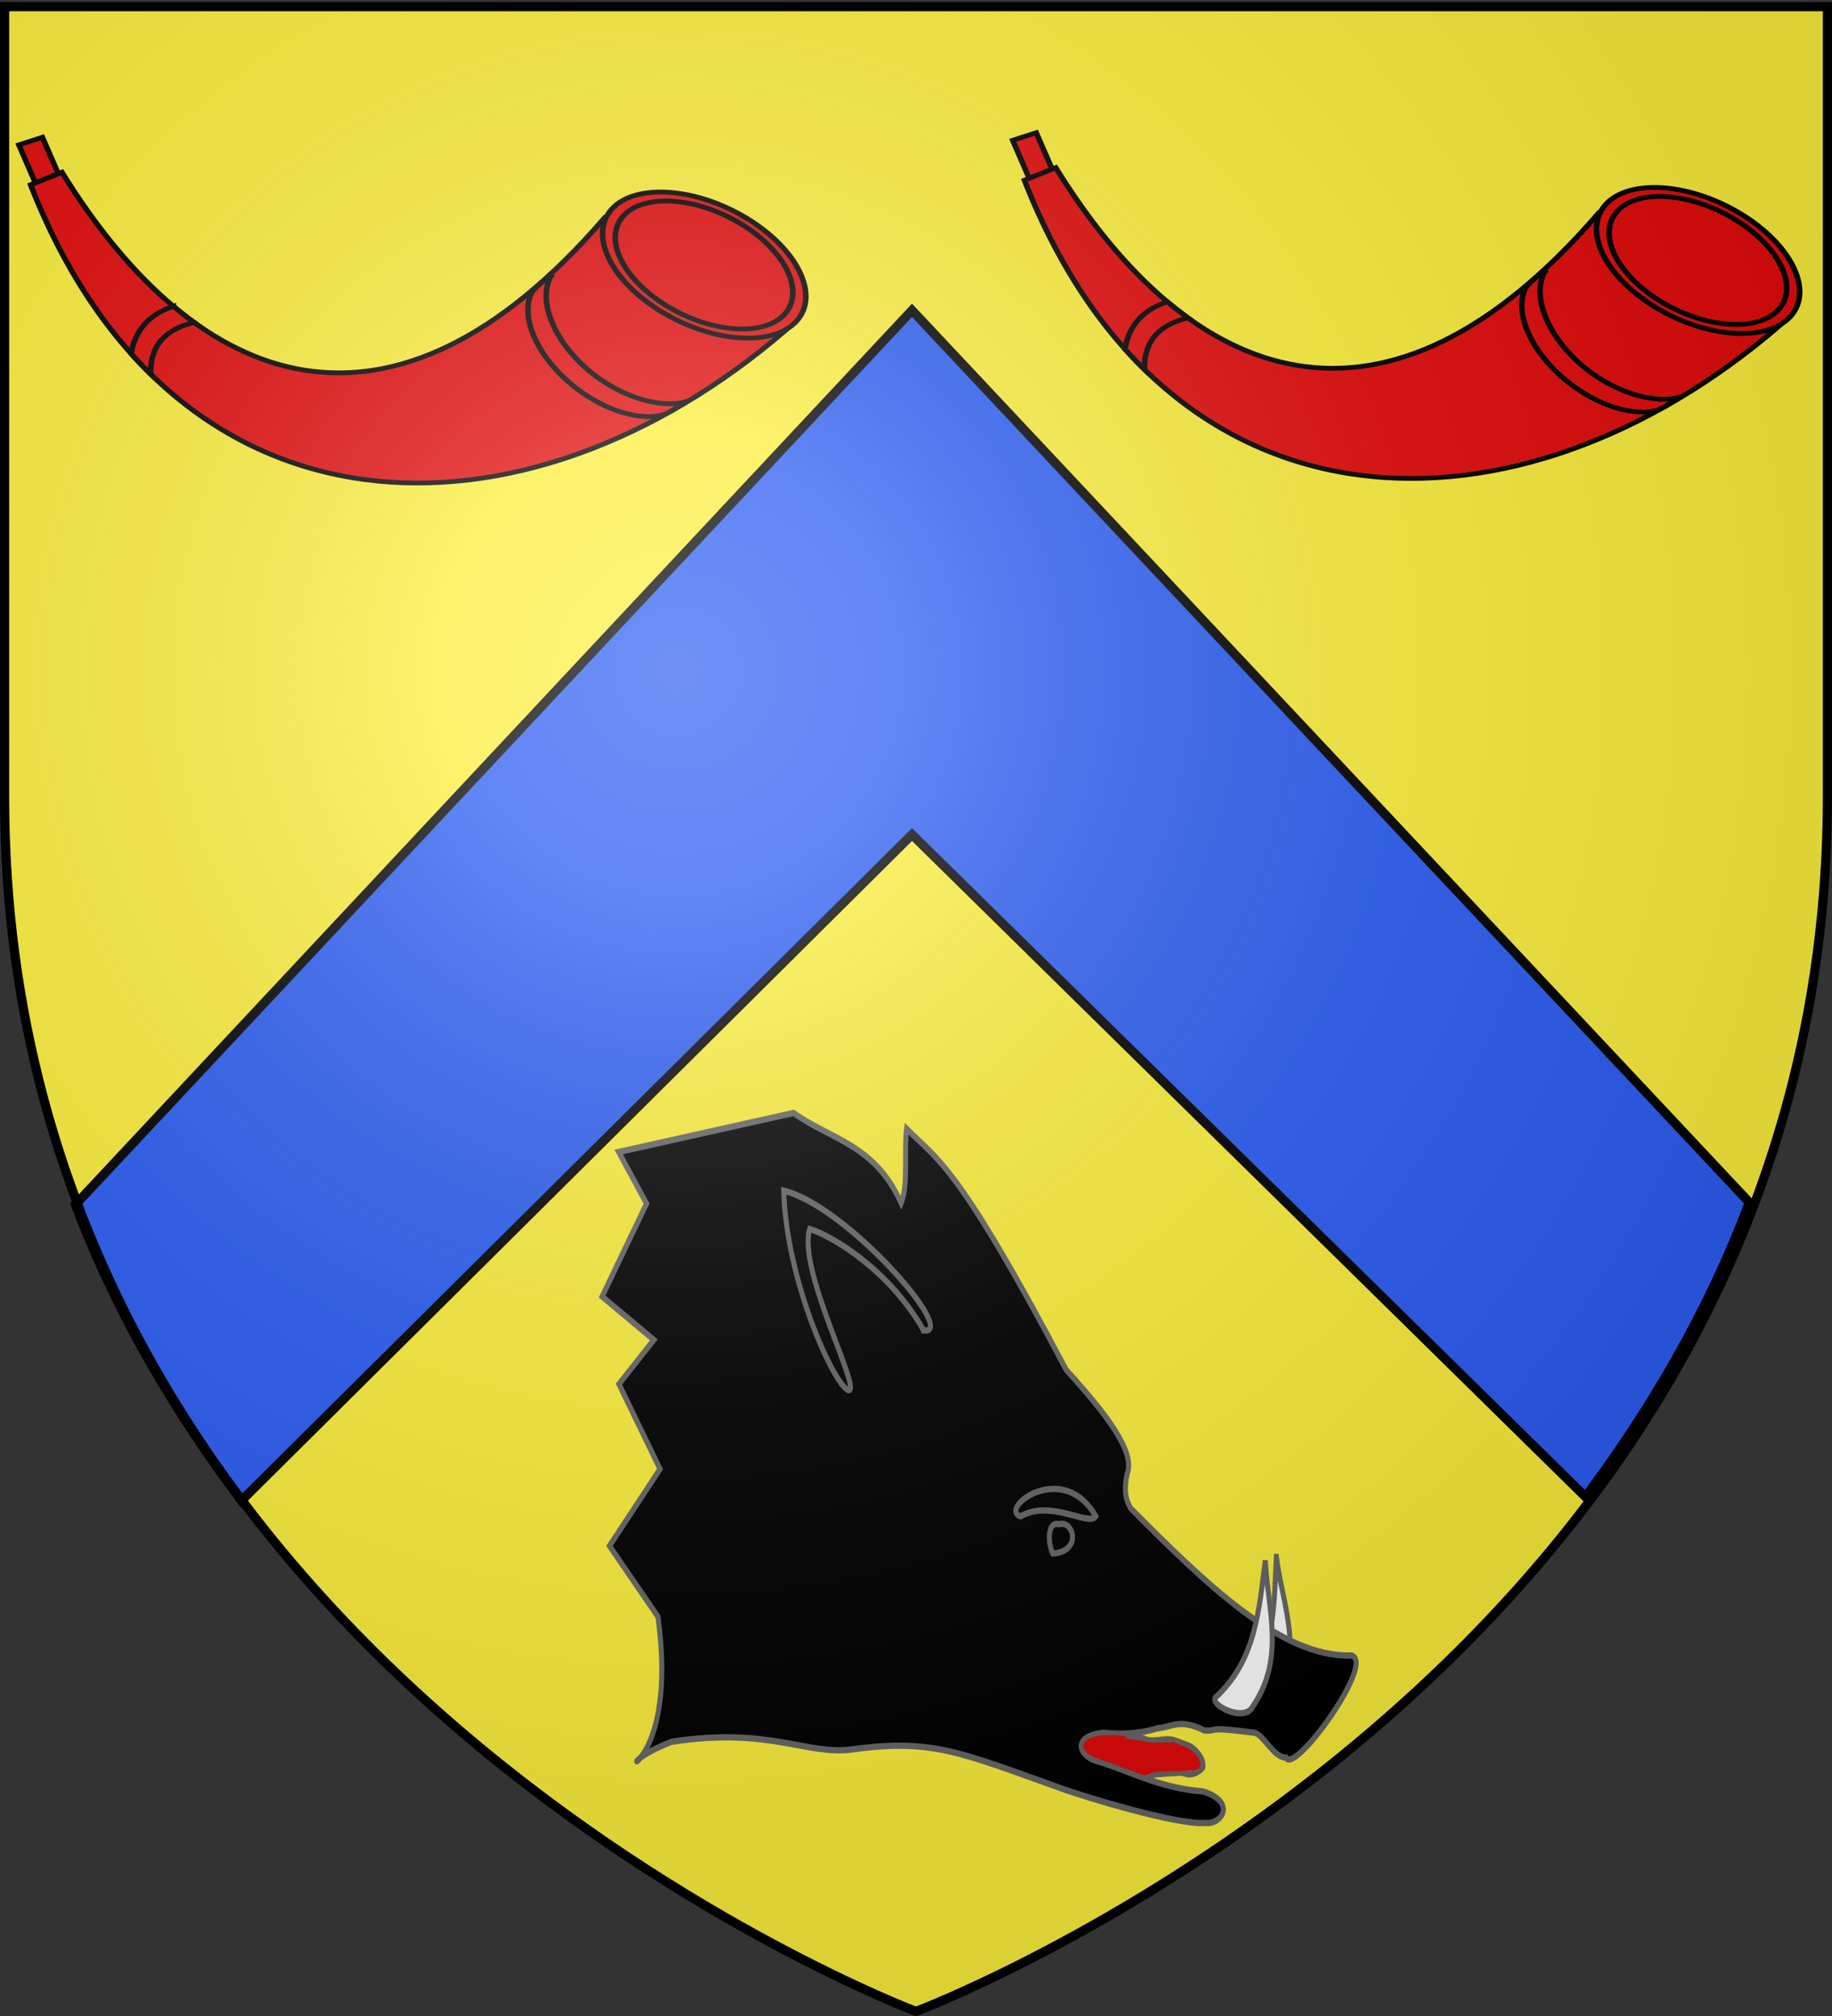
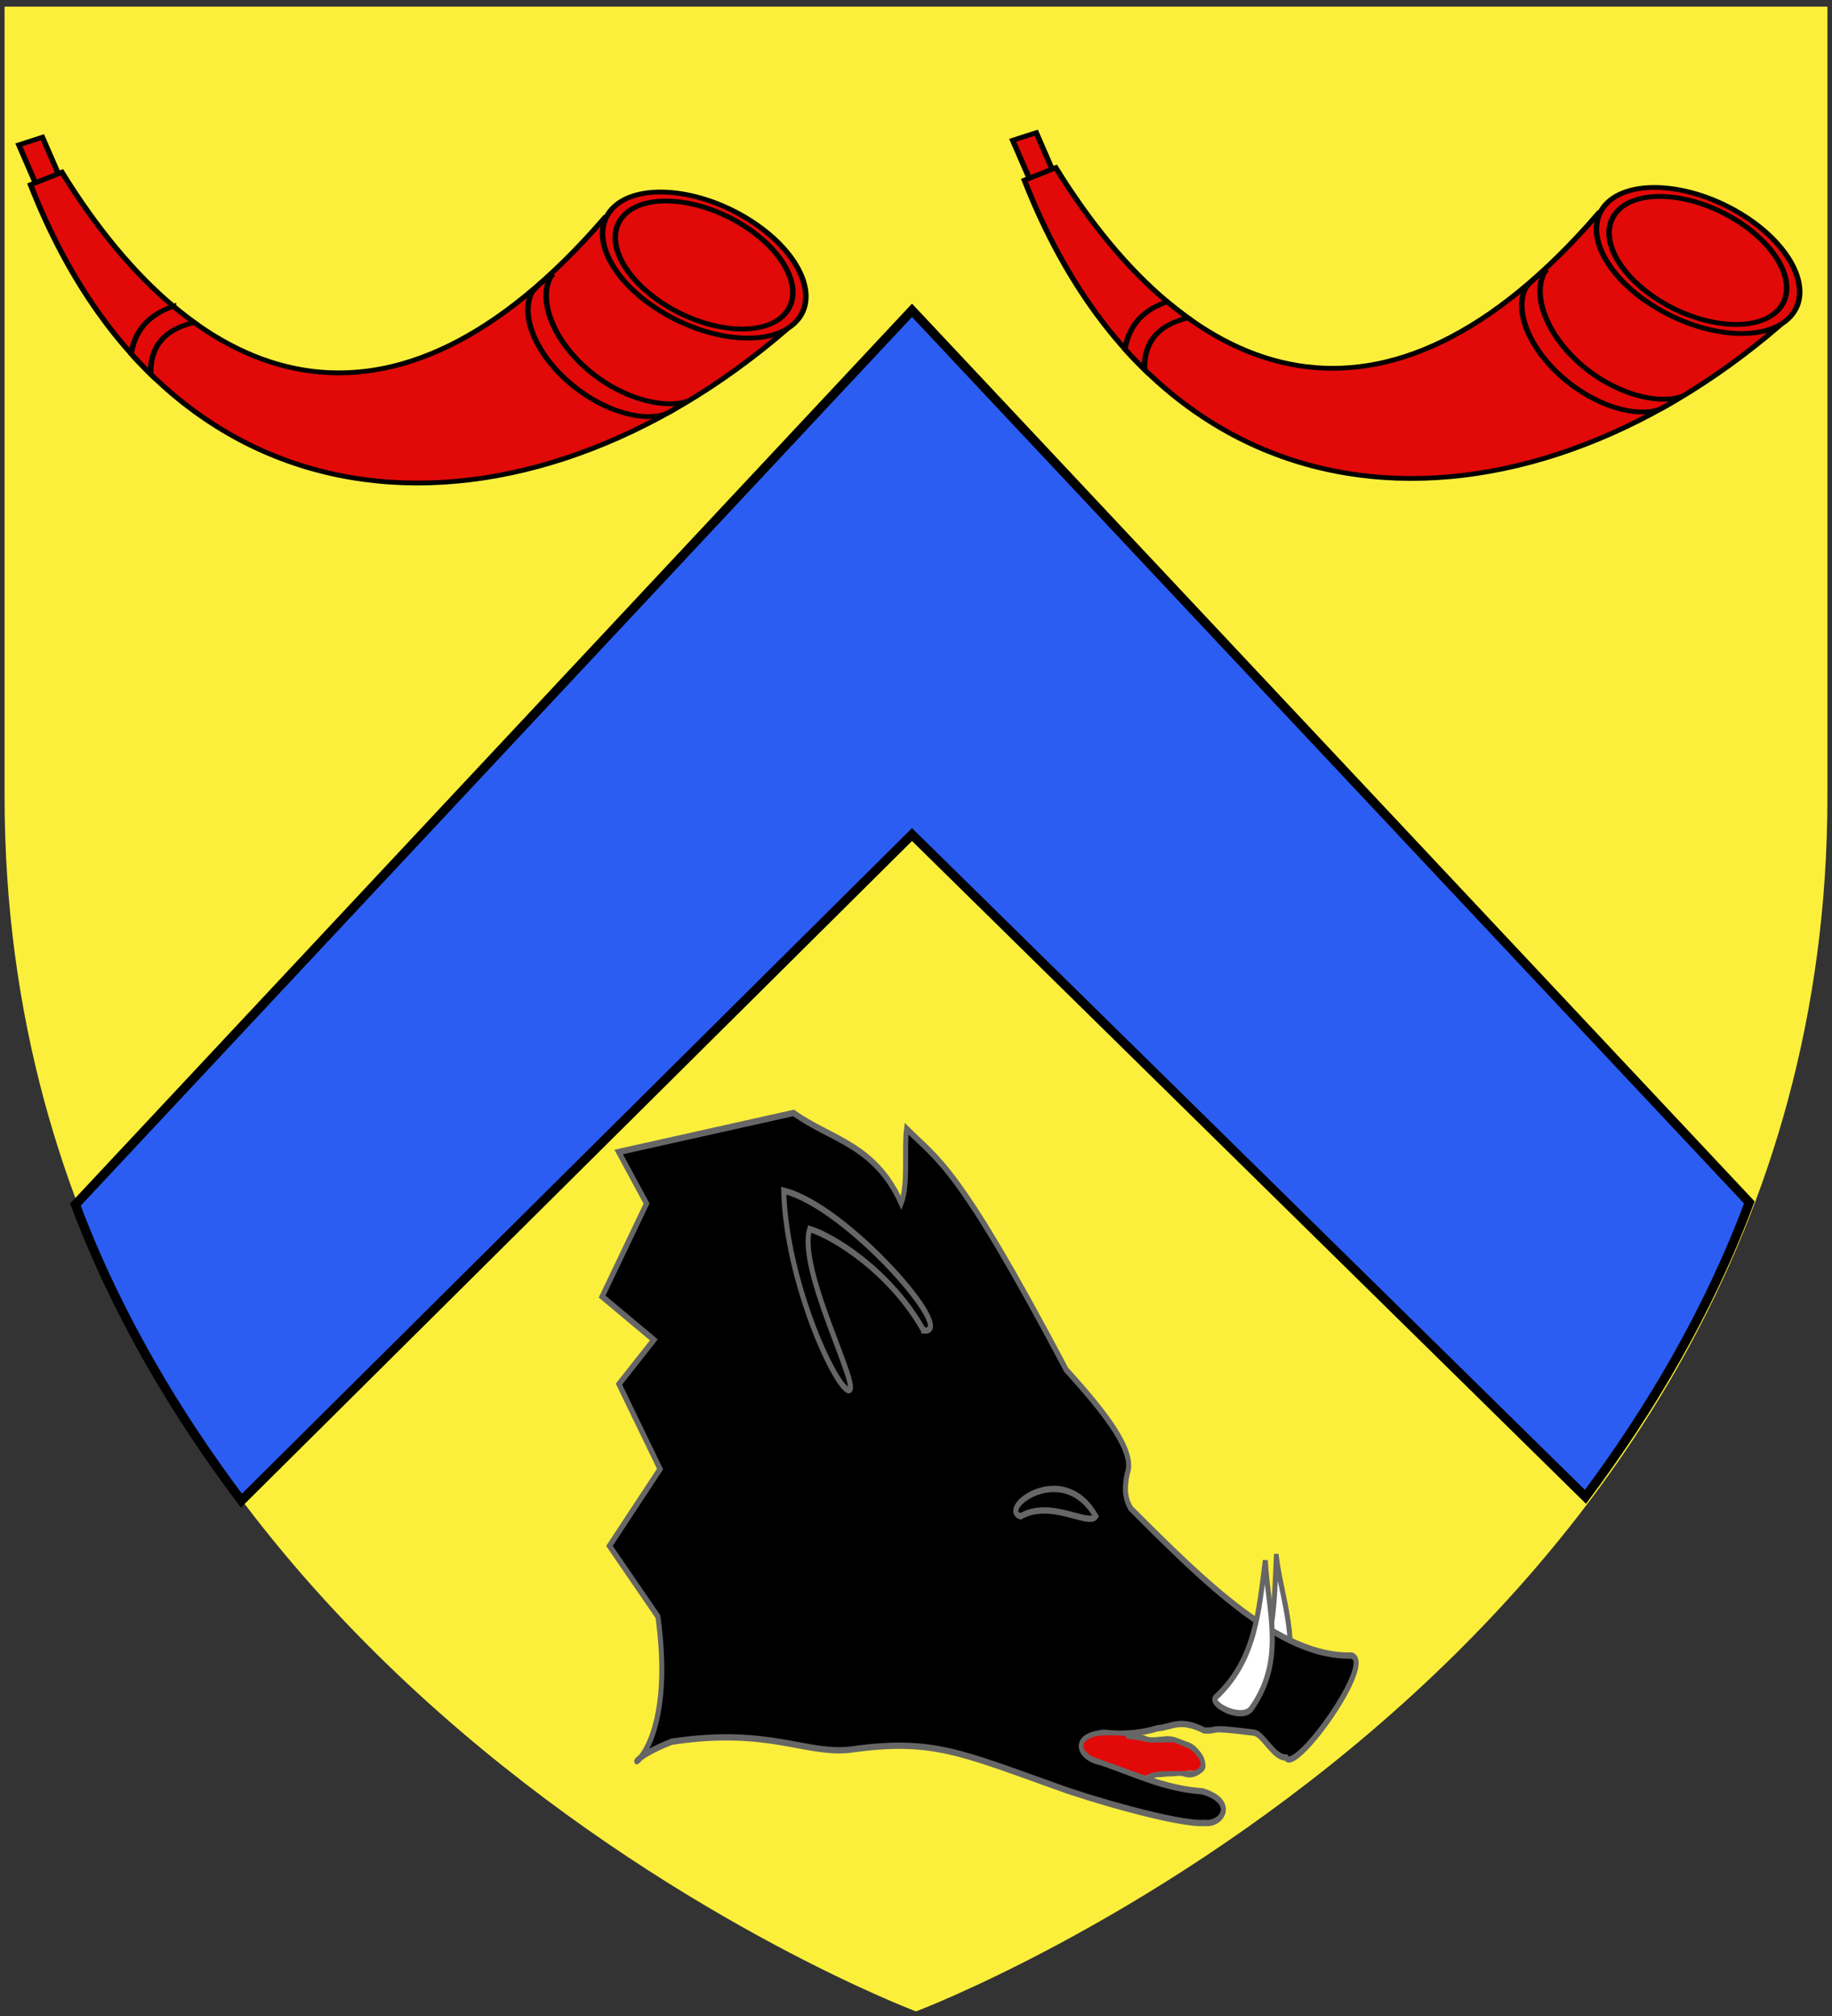
<svg xmlns="http://www.w3.org/2000/svg" xmlns:xlink="http://www.w3.org/1999/xlink" width="600" height="660" version="1.0">
  <rect width="100%" height="100%" fill="#333333" stroke="none" />
  <desc>Flag of Canton of Valais (Wallis)</desc>
  <defs>
    <radialGradient xlink:href="#b" id="d" cx="221.445" cy="226.331" r="300" fx="221.445" fy="226.331" gradientTransform="matrix(1.353 0 0 1.349 -77.63 -85.747)" gradientUnits="userSpaceOnUse" />
    <linearGradient id="b">
      <stop offset="0" style="stop-color:white;stop-opacity:.314" />
      <stop offset=".19" style="stop-color:white;stop-opacity:.251" />
      <stop offset=".6" style="stop-color:#6b6b6b;stop-opacity:.125" />
      <stop offset="1" style="stop-color:black;stop-opacity:.125" />
    </linearGradient>
  </defs>
  <g style="display:inline">
    <path d="M300 658.5s298.5-112.32 298.5-397.772V2.176H1.5v258.552C1.5 546.18 300 658.5 300 658.5" style="fill:#fcef3c;fill-opacity:1;fill-rule:evenodd;stroke:none;stroke-width:1px;stroke-linecap:butt;stroke-linejoin:miter;stroke-opacity:1" />
    <path d="M24.703 394.377c13.722 36.394 33.087 68.607 54.357 96.906L298.69 273.22l220.566 216.813c21.023-28.183 40.124-60.222 53.67-96.375l-274.237-292.06z" style="fill:#2b5df2;fill-opacity:1;fill-rule:evenodd;stroke:#000;stroke-width:3;stroke-linecap:butt;stroke-linejoin:miter;stroke-miterlimit:4;stroke-dasharray:none;stroke-opacity:1;display:inline" />
    <g id="c" style="fill:#e20909">
      <path d="M118.738 137.542c115.943 155.128 220.9 109.177 294.643-28.81l17.023 7.857c-78.038 230.62-268.156 232.71-409.88 91.667z" style="fill:#e20909;fill-opacity:1;fill-rule:evenodd;stroke:#000;stroke-width:3;stroke-linecap:butt;stroke-linejoin:miter;stroke-miterlimit:4;stroke-dasharray:none;stroke-opacity:1" transform="matrix(-.603 0 0 .521 269.541 -.266)" />
      <path d="M115.578 133.1c11.575 17.042-1.905 46.069-30.107 64.83s-60.444 20.148-72.009 3.1c-11.575-17.042 1.906-46.07 30.108-64.83s60.443-20.149 72.008-3.1z" style="fill:#e20909;fill-opacity:1;fill-rule:evenodd;stroke:#000;stroke-width:3;stroke-linejoin:miter;stroke-miterlimit:4;stroke-dasharray:none;stroke-opacity:1" transform="matrix(-.603 0 0 .521 269.541 -.266)" />
      <path d="M109.216 137.272c10.113 14.933-1.664 40.368-26.303 56.807-24.638 16.44-52.805 17.656-62.908 2.717-10.113-14.933 1.664-40.368 26.303-56.807 24.638-16.44 52.805-17.655 62.908-2.717z" style="fill:#e20909;fill-opacity:1;fill-rule:evenodd;stroke:#000;stroke-width:3;stroke-linejoin:miter;stroke-miterlimit:4;stroke-dasharray:none;stroke-opacity:1" transform="matrix(-.603 0 0 .521 269.541 -.266)" />
      <path d="M147.53 173.581c7.271 14.116.076 38.371-17.968 57.372-16.987 17.889-39.843 26.543-54.51 22.124.756 1.046 8.812 7.197 12.108 8.158 14.367 4.192 35.792-4.667 52.37-22.126 16.924-17.82 24.548-40.271 18.888-54.257-1.157-2.86-8.886-10.342-10.889-11.27zM352.812 192.984a201 201 0 0 1-11.281 10.157c14.664 4.03 23.958 13.41 23.656 32.406 3.598-4.08 7.14-8.347 10.594-12.813-2.004-13.753-8.841-24.223-22.969-29.75z" style="fill:#e20909;fill-opacity:1;fill-rule:evenodd;stroke:#000;stroke-width:3;stroke-linecap:butt;stroke-linejoin:miter;stroke-miterlimit:4;stroke-dasharray:none;stroke-opacity:1" transform="matrix(-.603 0 0 .521 269.541 -.266)" />
      <path d="m423.968 86.766-8.593 22.875 12.437 5.75 8.938-23.844z" style="fill:#e20909;fill-opacity:1;fill-rule:evenodd;stroke:#000;stroke-width:3;stroke-linejoin:miter;stroke-miterlimit:4;stroke-dasharray:none;stroke-opacity:1" transform="matrix(-.603 0 0 .521 269.541 -.266)" />
    </g>
    <use xlink:href="#c" width="600" height="660" transform="translate(325.494 -1.495)" />
    <g style="display:inline">
      <g style="opacity:1">
        <g style="opacity:1;display:inline">
-           <path d="M0 0h600v660H0z" style="opacity:1;fill:none;fill-opacity:1;fill-rule:nonzero;stroke:none;stroke-width:7.56;stroke-linecap:round;stroke-linejoin:round;stroke-miterlimit:4;stroke-dasharray:none;stroke-opacity:1;display:inline" transform="matrix(-1 0 0 1 -254.203 -125.596)" />
-         </g>
+           </g>
      </g>
      <g style="fill:#000;fill-opacity:1;stroke:#666;stroke-opacity:1">
        <path d="M110.31 474.864c.498 7.896.181 15.921 7.717 22.695.66 1.308-5.578 3.048-7.288 1.045-6.193-8.535-1.656-15.967-.43-23.74z" style="opacity:1;fill:#fff;fill-opacity:1;fill-rule:evenodd;stroke:#666;stroke-width:1;stroke-linecap:butt;stroke-linejoin:miter;marker:none;marker-start:none;marker-mid:none;marker-end:none;stroke-miterlimit:4;stroke-dasharray:none;stroke-dashoffset:0;stroke-opacity:1;visibility:visible;display:inline;overflow:visible" transform="matrix(-1.645 0 0 2.066 599.48 -471.353)" />
        <path d="M95.446 490.487c14.116.273 29.174-11.604 43.84-23.303 1.405-1.846 1.19-3.69.714-5.536-1.694-3.467 4.41-9.663 12.143-16.429 21.659-32.634 25.518-33.194 31.786-38.214.545 3.392-.382 8.844 1.071 11.786 5.24-9.327 14.062-10.06 21.429-14.286l34.817 6.192-5.547 8.168 8.844 14.738-10.297 6.86 6.95 7.012-8.185 13.459 10.075 12.179-9.649 11.209c-4.598 26.807 13.605 24.946-2.723 19.826-19.557-2.396-26.96 2.207-35.984 1.211-15.874-1.752-21.63.522-41.07 6.021-5.478 1.633-23.81 5.962-29.017 5.625-3.516.387-6.534-3.333.357-5 7.893-.44 13.757-2.91 20.357-4.643 4.239-.674 6.094-4.096-.714-4.643-3.572.326-7.143.15-10.714-.714-2.834-.143-4.315-1.638-9.286.357-3.323.118.363-.699-10 .357-1.885.406-3.826 3.983-6.25 3.929-1.688 2.876-18.169-15.431-12.947-16.16z" style="opacity:1;fill:#000;fill-opacity:1;fill-rule:evenodd;stroke:#666;stroke-width:1;stroke-linecap:butt;stroke-linejoin:miter;marker:none;marker-start:none;marker-mid:none;marker-end:none;stroke-miterlimit:4;stroke-dasharray:none;stroke-dashoffset:0;stroke-opacity:1;visibility:visible;display:inline;overflow:visible" transform="matrix(-1.645 0 0 2.066 599.48 -471.353)" />
        <path d="M112.5 475.398c1.304 7.803 1.81 15.819 10 21.786.791 1.233-5.236 3.602-7.143 1.785-7.034-7.857-3.281-15.714-2.857-23.571z" style="opacity:1;fill:#fff;fill-opacity:1;fill-rule:evenodd;stroke:#666;stroke-width:1;stroke-linecap:butt;stroke-linejoin:miter;marker:none;marker-start:none;marker-mid:none;marker-end:none;stroke-miterlimit:4;stroke-dasharray:none;stroke-dashoffset:0;stroke-opacity:1;visibility:visible;display:inline;overflow:visible" transform="matrix(-1.645 0 0 2.066 599.48 -471.353)" />
        <path d="M146.25 468.434c6.54-9.131 19.525-1.244 15 0-6.071-2.769-13.571 1.642-15 0z" style="opacity:1;fill:#000;fill-opacity:1;fill-rule:evenodd;stroke:#666;stroke-width:1;stroke-linecap:butt;stroke-linejoin:miter;marker:none;marker-start:none;marker-mid:none;marker-end:none;stroke-miterlimit:4;stroke-dasharray:none;stroke-dashoffset:0;stroke-opacity:1;visibility:visible;display:inline;overflow:visible" transform="matrix(-1.645 0 0 2.066 599.48 -471.353)" />
-         <path d="M154.821 474.326c.956-1.508 1.203-5.18-1.25-4.642-2.9-.741-4.657 4.317 1.25 4.642z" style="opacity:1;fill:#000;fill-opacity:1;fill-rule:evenodd;stroke:#666;stroke-width:1;stroke-linecap:butt;stroke-linejoin:miter;marker:none;marker-start:none;marker-mid:none;marker-end:none;stroke-miterlimit:4;stroke-dasharray:none;stroke-dashoffset:0;stroke-opacity:1;visibility:visible;display:inline;overflow:visible" transform="matrix(-1.645 0 0 2.066 599.48 -471.353)" />
        <path d="M180.536 438.97c-7.114.755 15.303-19.732 27.857-22.144-.482 14.34-10.14 30.932-12.857 31.608-2.986.425 10.219-19.089 7.678-25.536-4.7 1.142-16.017 6.672-22.678 16.071z" style="opacity:1;fill:#000;fill-opacity:1;fill-rule:evenodd;stroke:#666;stroke-width:1;stroke-linecap:butt;stroke-linejoin:miter;marker:none;marker-start:none;marker-mid:none;marker-end:none;stroke-miterlimit:4;stroke-dasharray:none;stroke-dashoffset:0;stroke-opacity:1;visibility:visible;display:inline;overflow:visible" transform="matrix(-1.645 0 0 2.066 599.48 -471.353)" />
        <path d="M-470.635 268.333c2.43.959 8.076.215 11.508 1.588 3.076 1.23 9.74 0 13.095 0 3.802 0 6.834 1.51 10.318 2.38 3.253.814 4.984 1.81 7.54 4.366 1.76 1.76 2.777 3.513 2.777 5.952 0 1.21-3.914 2.963-4.762 3.175-2.653.663-3.936.603-6.349 0-2.4-.6-5.834 0-8.333 0-2.62 0-4.979.396-7.54.396-1.195 0-3.295.824-4.762 1.19-.257.065-.529 0-.794 0" style="fill:none;fill-rule:evenodd;stroke:#666;stroke-width:3;stroke-linecap:butt;stroke-linejoin:miter;stroke-miterlimit:4;stroke-dasharray:none;stroke-opacity:1" transform="matrix(.557 0 0 .699 630.924 380.757)" />
        <path d="M-469.616 283.356c-5.456-1.616-12.152-3.538-14.88-4.27-6.087-1.636-7.395-2.175-9.256-3.808-2.243-1.97-1.906-3.348 1.204-4.924 2.756-1.395 6.734-1.883 14.298-1.755 6.434.109 7.24.196 7.242.782.004.722.877.918 5.956 1.341 1.637.137 4.008.507 5.268.824 1.695.425 4.229.546 9.722.463l7.43-.113 4.167 1.335c5.334 1.709 6.638 2.389 8.882 4.633 2.84 2.84 2.944 4.508.35 5.622-1.237.531-3.3.651-12.01.7-8.785.049-11.054.183-13.79.815-1.8.415-3.273.896-3.273 1.067 0 .564-1.28.257-11.31-2.712z" style="opacity:1;fill:#e20909;fill-opacity:1;fill-rule:nonzero;stroke:#e20909;stroke-width:1.19;stroke-linecap:round;stroke-linejoin:bevel;stroke-miterlimit:4;stroke-dasharray:none;stroke-dashoffset:0;stroke-opacity:1" transform="matrix(.557 0 0 .699 630.924 380.757)" />
      </g>
    </g>
  </g>
-   <path d="M300 658.5s298.5-112.32 298.5-397.772V2.176H1.5v258.552C1.5 546.18 300 658.5 300 658.5" style="opacity:1;fill:url(#d);fill-opacity:1;fill-rule:evenodd;stroke:none;stroke-width:1px;stroke-linecap:butt;stroke-linejoin:miter;stroke-opacity:1" />
-   <path d="M300 658.5S1.5 546.18 1.5 260.728V2.176h597v258.552C598.5 546.18 300 658.5 300 658.5z" style="opacity:1;fill:none;fill-opacity:1;fill-rule:evenodd;stroke:#000;stroke-width:3;stroke-linecap:butt;stroke-linejoin:miter;stroke-miterlimit:4;stroke-dasharray:none;stroke-opacity:1" />
</svg>